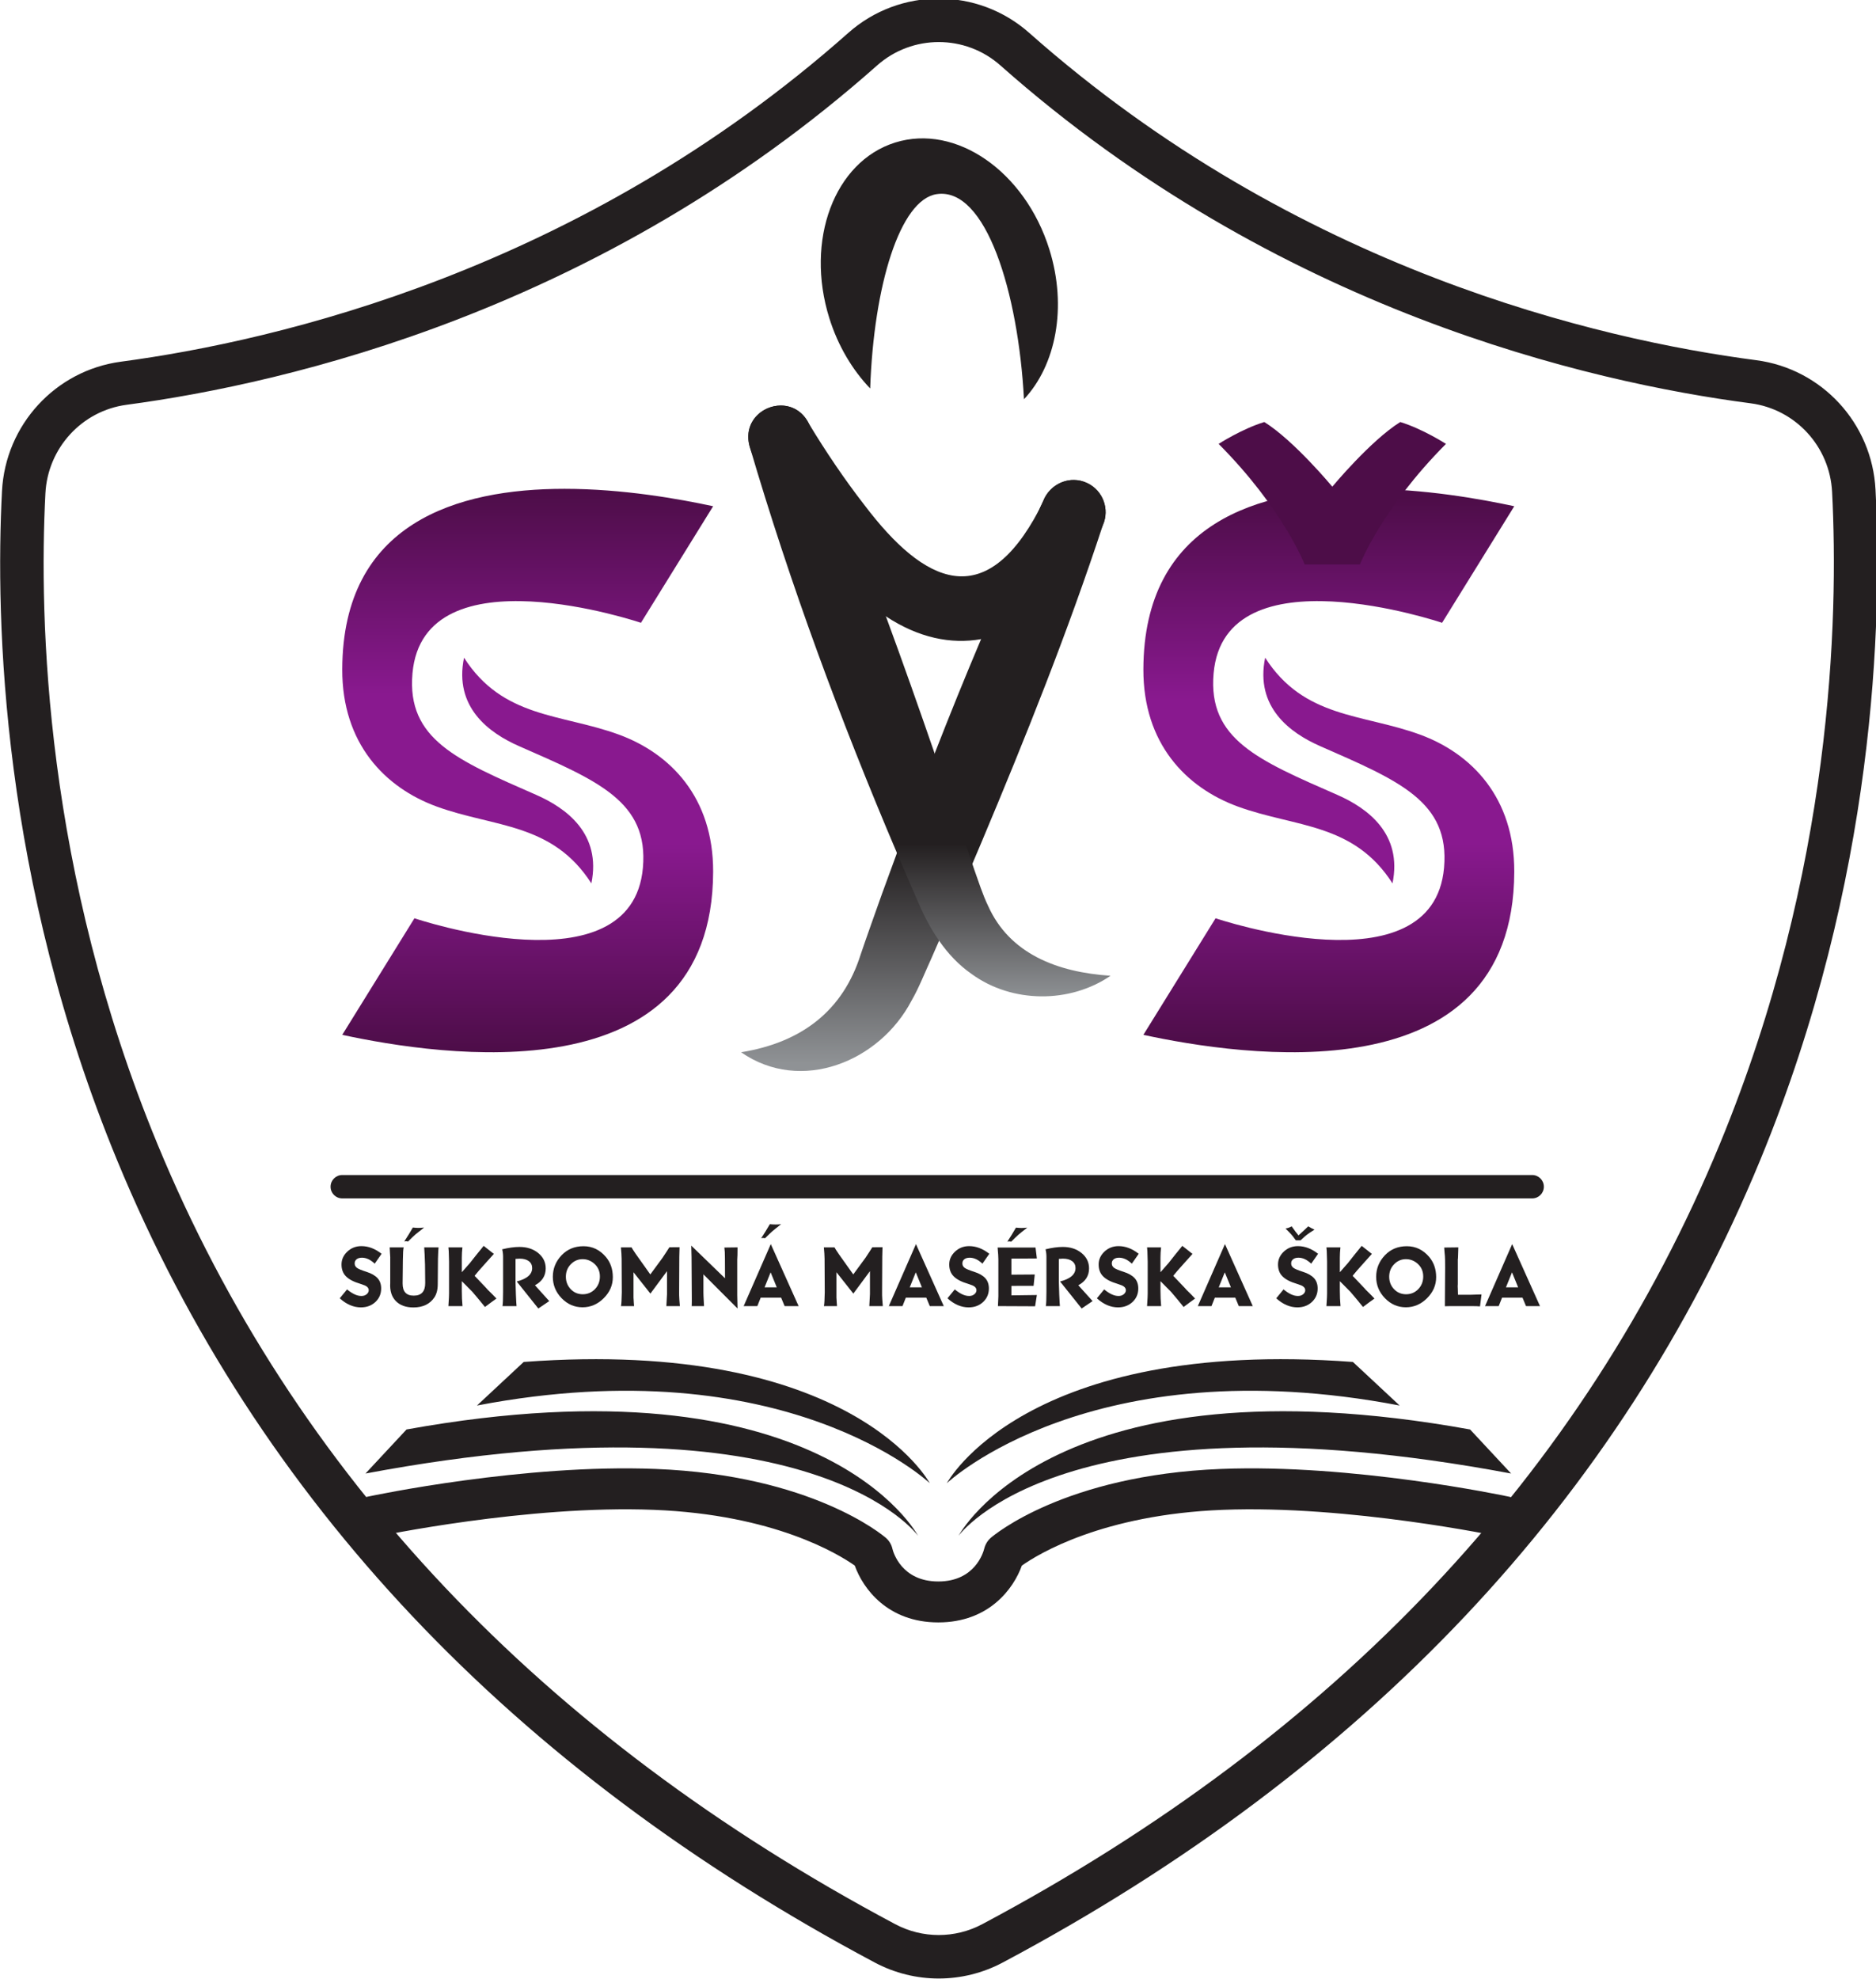
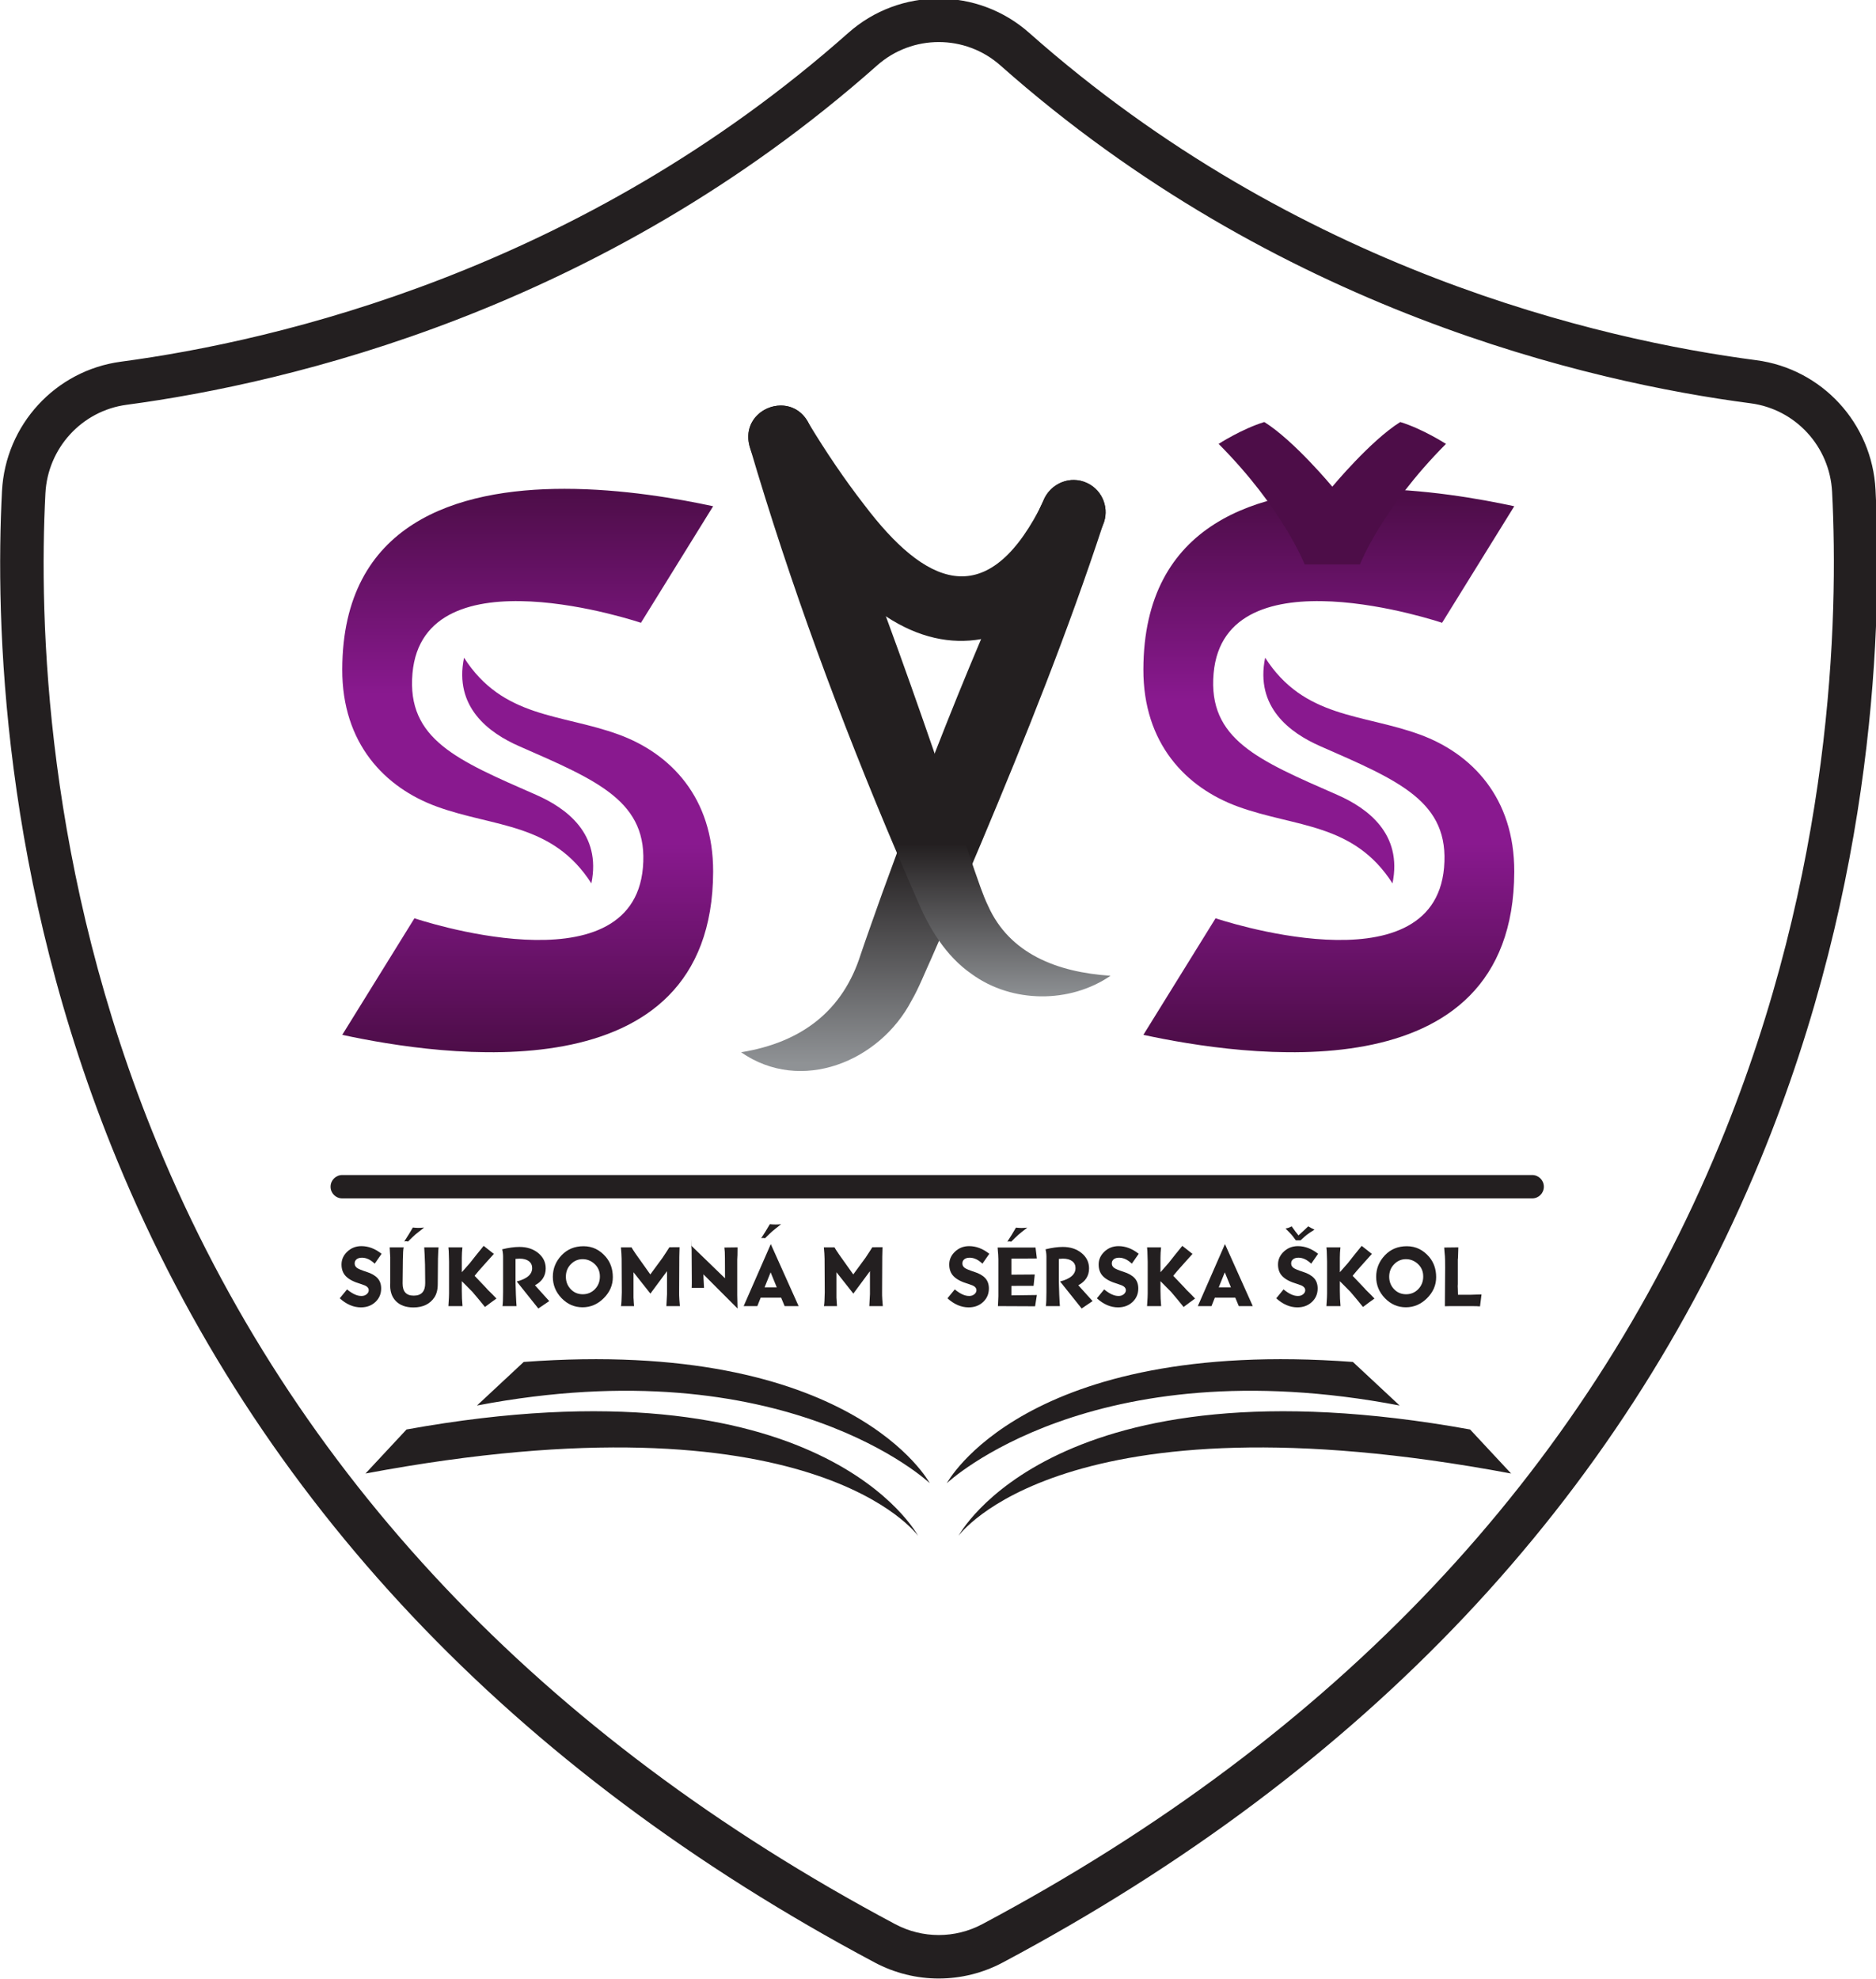
<svg xmlns="http://www.w3.org/2000/svg" id="svg8" version="1.1" viewBox="0 0 81.911 86.386" height="86.386mm" width="81.911mm">
  <defs id="defs2">
    <clipPath clipPathUnits="userSpaceOnUse" id="clipPath4534">
-       <path d="M 0,309.726 H 297.042 V 0 H 0 Z" id="path4532" />
-     </clipPath>
+       </clipPath>
    <clipPath clipPathUnits="userSpaceOnUse" id="clipPath4692">
      <path d="M 0,309.726 H 297.042 V 0 H 0 Z" id="path4690" />
    </clipPath>
    <linearGradient x1="0" y1="0" x2="1" y2="0" gradientUnits="userSpaceOnUse" gradientTransform="matrix(0,48.033,48.033,0,196.77,167.615)" spreadMethod="pad" id="linearGradient4833">
      <stop style="stop-opacity:1;stop-color:#89198f" offset="0" id="stop4827" />
      <stop style="stop-opacity:1;stop-color:#89198f" offset="0.478" id="stop4829" />
      <stop style="stop-opacity:1;stop-color:#4d0d48" offset="1" id="stop4831" />
    </linearGradient>
    <linearGradient x1="0" y1="0" x2="1" y2="0" gradientUnits="userSpaceOnUse" gradientTransform="matrix(0,-48.02,-48.02,0,196.77,195.782)" spreadMethod="pad" id="linearGradient4855">
      <stop style="stop-opacity:1;stop-color:#89198f" offset="0" id="stop4849" />
      <stop style="stop-opacity:1;stop-color:#89198f" offset="0.478" id="stop4851" />
      <stop style="stop-opacity:1;stop-color:#4d0d48" offset="1" id="stop4853" />
    </linearGradient>
    <clipPath clipPathUnits="userSpaceOnUse" id="clipPath4865">
      <path d="M 0,309.726 H 297.042 V 0 H 0 Z" id="path4863" />
    </clipPath>
    <linearGradient x1="0" y1="0" x2="1" y2="0" gradientUnits="userSpaceOnUse" gradientTransform="matrix(0,55.115,55.115,0,146.617,145.706)" spreadMethod="pad" id="linearGradient4889">
      <stop style="stop-opacity:1;stop-color:#8f9295" offset="0" id="stop4883" />
      <stop style="stop-opacity:1;stop-color:#231f20" offset="0.474" id="stop4885" />
      <stop style="stop-opacity:1;stop-color:#231f20" offset="1" id="stop4887" />
    </linearGradient>
    <linearGradient x1="0" y1="0" x2="1" y2="0" gradientUnits="userSpaceOnUse" gradientTransform="matrix(0,40.637,40.637,0,147.368,153.511)" spreadMethod="pad" id="linearGradient4911">
      <stop style="stop-opacity:1;stop-color:#8f9295" offset="0" id="stop4905" />
      <stop style="stop-opacity:1;stop-color:#231f20" offset="0.474" id="stop4907" />
      <stop style="stop-opacity:1;stop-color:#231f20" offset="1" id="stop4909" />
    </linearGradient>
    <clipPath clipPathUnits="userSpaceOnUse" id="clipPath4921">
      <path d="M 0,309.726 H 297.042 V 0 H 0 Z" id="path4919" />
    </clipPath>
    <linearGradient x1="0" y1="0" x2="1" y2="0" gradientUnits="userSpaceOnUse" gradientTransform="matrix(0,48.393,48.393,0,97.679,168.092)" spreadMethod="pad" id="linearGradient4945">
      <stop style="stop-opacity:1;stop-color:#89198f" offset="0" id="stop4939" />
      <stop style="stop-opacity:1;stop-color:#89198f" offset="0.478" id="stop4941" />
      <stop style="stop-opacity:1;stop-color:#4d0d48" offset="1" id="stop4943" />
    </linearGradient>
    <linearGradient x1="0" y1="0" x2="1" y2="0" gradientUnits="userSpaceOnUse" gradientTransform="matrix(0,-49.155,-49.155,0,97.679,196.222)" spreadMethod="pad" id="linearGradient4967">
      <stop style="stop-opacity:1;stop-color:#89198f" offset="0" id="stop4961" />
      <stop style="stop-opacity:1;stop-color:#89198f" offset="0.478" id="stop4963" />
      <stop style="stop-opacity:1;stop-color:#4d0d48" offset="1" id="stop4965" />
    </linearGradient>
    <clipPath clipPathUnits="userSpaceOnUse" id="clipPath4977">
      <path d="M 0,309.726 H 297.042 V 0 H 0 Z" id="path4975" />
    </clipPath>
    <clipPath clipPathUnits="userSpaceOnUse" id="clipPath5103">
      <path d="M 0,309.726 H 297.042 V 0 H 0 Z" id="path5101" />
    </clipPath>
  </defs>
  <g transform="translate(-108.315,-159.996)" id="layer1">
    <g transform="matrix(0.353,0,0,-0.353,96.875,257.821)" id="g4815">
      <g id="g4817">
        <g id="g4823">
          <g id="g4825">
            <path id="path4835" style="fill:url(#linearGradient4833);stroke:none" d="m 173.832,194.337 c -0.023,-9.155 5.255,-14.62 11.693,-16.968 v 0 c 7.093,-2.588 14.31,-1.984 19.121,-9.5 v 0 c 1.262,6.132 -3.091,9.31 -6.827,10.948 v 0 c -9.741,4.269 -16.022,6.849 -15.3,15.027 v 0 c 1.356,15.371 28.26,6.253 28.26,6.253 v 0 l 8.929,14.418 c -4.24,0.913 -11.176,2.153 -18.387,2.153 v 0 c -13.258,0 -27.441,-4.194 -27.489,-22.331" />
          </g>
        </g>
      </g>
    </g>
    <g transform="matrix(0.353,0,0,-0.353,96.875,257.821)" id="g4837">
      <g id="g4839">
        <g id="g4845">
          <g id="g4847">
            <path id="path4857" style="fill:url(#linearGradient4855);stroke:none" d="m 195.721,184.834 c 9.741,-4.269 16.023,-6.849 15.301,-15.027 v 0 c -1.356,-15.371 -28.26,-6.253 -28.26,-6.253 v 0 l -8.93,-14.418 c 12.037,-2.59 45.804,-7.823 45.876,20.178 v 0 c 0.023,9.155 -5.254,14.619 -11.693,16.968 v 0 c -7.092,2.588 -14.31,1.984 -19.12,9.5 v 0 c -1.263,-6.132 3.09,-9.311 6.826,-10.948" />
          </g>
        </g>
      </g>
    </g>
    <g transform="matrix(0.353,0,0,-0.353,96.875,257.821)" id="g4859">
      <g clip-path="url(#clipPath4865)" id="g4861">
        <g transform="translate(200.337,207.312)" id="g4867">
          <path id="path4869" style="fill:#4d0d48;fill-opacity:1;fill-rule:nonzero;stroke:none" d="m 0,0 h -6.554 c 0,0 -2.666,6.895 -10.643,14.912 0,0 2.887,1.864 5.652,2.705 3.688,-2.304 8.408,-7.997 8.408,-7.997 0,0 4.719,5.693 8.407,7.997 2.766,-0.841 5.652,-2.705 5.652,-2.705 C 2.945,6.895 0.279,0 0.279,0 h -6.554" />
        </g>
      </g>
    </g>
    <g transform="matrix(0.353,0,0,-0.353,96.875,257.821)" id="g4871">
      <g id="g4873">
        <g id="g4879">
          <g id="g4881">
            <path id="path4891" style="fill:url(#linearGradient4889);stroke:none" d="m 161.452,215.175 c -0.169,-0.353 -0.532,-1.131 -0.532,-1.131 v 0 l -7.161,-15.967 c -1.986,-4.686 -3.895,-9.405 -5.744,-14.147 v 0 c -1.594,-4.086 -3.145,-8.189 -4.663,-12.304 v 0 c -0.622,-1.685 -1.242,-3.372 -1.854,-5.06 v 0 c -0.568,-1.593 -2.114,-5.93 -2.624,-7.465 v 0 c -2.186,-6.949 -7.258,-10.897 -14.801,-12.118 v 0 c 7.401,-5.14 17.15,-1.173 21.095,6.408 v 0 c 0.871,1.485 1.699,3.594 2.409,5.128 v 0 c 0.324,0.741 0.654,1.497 0.986,2.259 v 0 c 1.363,3.12 2.775,6.367 4.112,9.502 v 0 c 0.386,0.906 0.769,1.806 1.139,2.686 v 0 c 5.428,12.913 10.639,25.912 15.015,39.231 v 0 c 0.001,0.001 0.001,0.002 0.001,0.003 v 0 c 0.843,1.939 0.018,4.223 -1.901,5.157 v 0 c -0.557,0.276 -1.144,0.404 -1.72,0.404 v 0 c -1.604,0.001 -3.131,-0.994 -3.757,-2.586" />
          </g>
        </g>
      </g>
    </g>
    <g transform="matrix(0.353,0,0,-0.353,96.875,257.821)" id="g4893">
      <g id="g4895">
        <g id="g4901">
          <g id="g4903">
            <path id="path4913" style="fill:url(#linearGradient4911);stroke:none" d="m 125.117,221.966 c 5.026,-17.113 11.246,-33.917 18.235,-50.34 v 0 c 0.895,-2.104 1.798,-4.202 2.718,-6.292 v 0 c 0.688,-1.591 1.505,-3.137 2.493,-4.556 v 0 c 1.102,-1.581 2.42,-3.004 4.049,-4.133 v 0 c 5.008,-3.631 12.165,-3.629 17.159,-0.201 v 0 c -6.615,0.436 -12.495,2.723 -15.147,8.646 v 0 c -0.647,1.333 -1.187,3.013 -1.692,4.431 v 0 c -0.085,0.252 -0.171,0.507 -0.257,0.759 v 0 c -1.53,4.51 -3.081,9.073 -4.66,13.65 v 0 c -1.956,5.668 -3.96,11.347 -6.03,16.966 v 0 c -1.662,4.515 -3.363,8.992 -5.125,13.379 v 0 c -1.305,3.279 -2.656,6.545 -4.085,9.778 v 0 l -0.315,0.671 c -0.779,1.567 -2.129,2.242 -3.47,2.243 v 0 c -2.335,0 -4.645,-2.049 -3.873,-5.001" />
          </g>
        </g>
      </g>
    </g>
    <g transform="matrix(0.353,0,0,-0.353,96.875,257.821)" id="g4915">
      <g clip-path="url(#clipPath4921)" id="g4917">
        <g transform="translate(141.985,200.896)" id="g4923">
          <path id="path4925" style="fill:#231f20;fill-opacity:1;fill-rule:nonzero;stroke:none" d="m 0,0 c 4.046,-2.671 8.06,-3.474 11.774,-2.819 5.362,0.945 10.097,4.935 13.39,10.774 0.627,1.095 1.182,2.158 1.68,3.346 10e-4,10e-4 10e-4,0.002 0.002,0.002 0.842,1.939 0.018,4.223 -1.901,5.158 -2.11,1.042 -4.628,-0.018 -5.478,-2.183 -0.17,-0.352 -0.33,-0.708 -0.498,-1.061 -0.02,-0.04 -0.034,-0.069 -0.034,-0.069 -6.691,-12.67 -14.137,-9.22 -21.574,0.595 -2.46,3.162 -4.823,6.668 -6.886,10.085 -2.136,4.297 -8.559,1.889 -7.343,-2.759 0,0 0.216,-0.829 0.491,-1.284 1.172,-1.954 2.333,-3.747 3.574,-5.576 C -9.369,9.297 -5.823,4.32 -0.922,0.64 -0.615,0.415 -0.307,0.203 0,0" />
        </g>
      </g>
    </g>
    <g transform="matrix(0.353,0,0,-0.353,96.875,257.821)" id="g4927">
      <g id="g4929">
        <g id="g4935">
          <g id="g4937">
            <path id="path4947" style="fill:url(#linearGradient4945);stroke:none" d="m 74.741,194.337 c -0.024,-9.155 5.255,-14.62 11.692,-16.968 v 0 c 7.093,-2.588 14.311,-1.984 19.121,-9.5 v 0 c 1.262,6.132 -3.091,9.31 -6.826,10.948 v 0 c -9.74,4.269 -16.022,6.849 -15.301,15.027 v 0 c 1.357,15.371 28.26,6.253 28.26,6.253 v 0 l 8.929,14.418 c -4.24,0.913 -11.176,2.153 -18.387,2.153 v 0 c -13.258,0 -27.441,-4.194 -27.488,-22.331" />
          </g>
        </g>
      </g>
    </g>
    <g transform="matrix(0.353,0,0,-0.353,96.875,257.821)" id="g4949">
      <g id="g4951">
        <g id="g4957">
          <g id="g4959">
            <path id="path4969" style="fill:url(#linearGradient4967);stroke:none" d="m 96.629,184.834 c 9.741,-4.269 16.023,-6.849 15.301,-15.027 v 0 c -1.356,-15.371 -28.26,-6.253 -28.26,-6.253 v 0 l -8.929,-14.418 c 12.036,-2.59 45.803,-7.823 45.875,20.178 v 0 c 0.025,9.155 -5.254,14.619 -11.692,16.968 v 0 c -7.093,2.588 -14.311,1.984 -19.121,9.5 v 0 c -1.263,-6.132 3.091,-9.311 6.826,-10.948" />
          </g>
        </g>
      </g>
    </g>
    <g transform="matrix(0.353,0,0,-0.353,96.875,257.821)" id="g4971">
      <g clip-path="url(#clipPath4977)" id="g4973">
        <g transform="translate(148.523,271.923)" id="g4979">
          <path id="path4981" style="fill:#231f20;fill-opacity:1;fill-rule:nonzero;stroke:none" d="m 0,0 c -2.725,0 -5.451,-0.963 -7.624,-2.89 -34.166,-30.297 -72.824,-39.3 -92.826,-41.971 -5.535,-0.739 -9.76,-5.347 -10.049,-10.957 -0.804,-15.578 -0.072,-46.751 13.867,-80.496 16.83,-40.744 47.527,-73.198 91.239,-96.458 3.377,-1.797 7.408,-1.797 10.783,0.001 43.706,23.259 74.401,55.733 91.233,96.52 13.941,33.784 14.676,65.007 13.874,80.613 -0.289,5.624 -4.529,10.234 -10.083,10.961 C 80.418,-42.061 41.773,-33.154 7.622,-2.888 5.449,-0.962 2.725,0 0,0 m -0.003,-239.497 c -2.719,0 -5.438,0.66 -7.917,1.979 -44.843,23.862 -76.362,57.222 -93.681,99.152 -14.342,34.719 -15.096,66.796 -14.268,82.826 0.422,8.194 6.607,14.926 14.707,16.008 19.395,2.589 56.874,11.316 89.971,40.664 6.378,5.658 16.001,5.658 22.379,0.004 33.077,-29.315 70.538,-37.947 89.923,-40.483 8.128,-1.061 14.334,-7.798 14.756,-16.016 0.826,-16.056 0.068,-48.181 -14.274,-82.939 -17.322,-41.973 -48.839,-75.354 -93.676,-99.215 -2.481,-1.319 -5.2,-1.98 -7.92,-1.98" />
        </g>
        <g transform="translate(148.268,253.114)" id="g4983">
-           <path id="path4985" style="fill:#231f20;fill-opacity:1;fill-rule:nonzero;stroke:none" d="m 0,0 c 6.087,0.911 10.087,-12.128 10.797,-25.365 3.948,4.202 5.374,11.393 3.135,18.543 -3.02,9.644 -11.559,15.555 -19.073,13.203 -7.514,-2.353 -11.158,-12.079 -8.138,-21.723 1.078,-3.444 2.863,-6.408 5.051,-8.693 C -7.786,-11.298 -4.547,-0.68 0,0" />
-         </g>
+           </g>
        <g transform="translate(221.922,128.907)" id="g4987">
          <path id="path4989" style="fill:#231f20;fill-opacity:1;fill-rule:nonzero;stroke:none" d="m 0,0 h -147.181 c -0.799,0 -1.446,0.648 -1.446,1.447 0,0.798 0.647,1.446 1.446,1.446 H 0 C 0.799,2.893 1.447,2.245 1.447,1.447 1.447,0.648 0.799,0 0,0" />
        </g>
        <g transform="translate(148.467,76.468)" id="g4991">
-           <path id="path4993" style="fill:#231f20;fill-opacity:1;fill-rule:nonzero;stroke:none" d="m 0,0 c -6.25,0 -9.313,4.166 -10.334,7.029 -2.038,1.438 -9.98,6.302 -24.821,6.893 -15.644,0.626 -34.24,-3.294 -34.426,-3.333 -1.367,-0.294 -2.712,0.58 -3.003,1.948 -0.292,1.367 0.58,2.712 1.948,3.003 0.785,0.167 19.41,4.091 35.683,3.44 19.301,-0.767 28.101,-8.206 28.466,-8.523 0.413,-0.356 0.698,-0.836 0.815,-1.369 C -5.576,8.7 -4.555,5.063 0,5.063 c 4.555,0 5.576,3.637 5.678,4.053 0.124,0.509 0.412,0.998 0.809,1.341 0.365,0.317 9.165,7.756 28.466,8.523 16.27,0.648 34.899,-3.273 35.683,-3.44 1.367,-0.291 2.239,-1.635 1.948,-3.002 -0.29,-1.369 -1.635,-2.244 -3.002,-1.949 -0.187,0.039 -18.805,3.955 -34.427,3.333 C 20.329,13.332 12.388,8.477 10.333,7.028 9.313,4.164 6.249,0 0,0" />
-         </g>
+           </g>
        <g transform="translate(145.96,87.178)" id="g4995">
          <path id="path4997" style="fill:#231f20;fill-opacity:1;fill-rule:nonzero;stroke:none" d="M 0,0 C 0,0 -11.825,22.447 -63.269,13.152 L -68.345,7.703 C -12.867,18.118 0,0 0,0" />
        </g>
        <g transform="translate(147.406,93.688)" id="g4999">
          <path id="path5001" style="fill:#231f20;fill-opacity:1;fill-rule:nonzero;stroke:none" d="m 0,0 c 0,0 -9.584,18.022 -50.222,14.993 l -5.78,-5.389 C -17.841,16.899 0,0 0,0" />
        </g>
        <g transform="translate(150.974,87.178)" id="g5003">
          <path id="path5005" style="fill:#231f20;fill-opacity:1;fill-rule:nonzero;stroke:none" d="M 0,0 C 0,0 11.825,22.447 63.269,13.152 L 68.345,7.703 C 12.867,18.118 0,0 0,0" />
        </g>
        <g transform="translate(149.527,93.688)" id="g5007">
          <path id="path5009" style="fill:#231f20;fill-opacity:1;fill-rule:nonzero;stroke:none" d="m 0,0 c 0,0 9.584,18.022 50.222,14.993 l 5.78,-5.389 C 17.841,16.899 0,0 0,0" />
        </g>
        <g transform="translate(77.181,121.575)" id="g5011">
          <path id="path5013" style="fill:#231f20;fill-opacity:1;fill-rule:nonzero;stroke:none" d="m 0,0 c -0.276,0 -0.496,-0.062 -0.659,-0.188 -0.163,-0.126 -0.245,-0.299 -0.245,-0.519 0,-0.217 0.087,-0.394 0.26,-0.532 0.182,-0.142 0.579,-0.311 1.192,-0.505 0.617,-0.195 1.077,-0.458 1.378,-0.787 0.298,-0.327 0.447,-0.752 0.447,-1.278 0,-0.666 -0.238,-1.223 -0.713,-1.67 -0.475,-0.443 -1.073,-0.665 -1.793,-0.665 -0.918,0 -1.791,0.374 -2.617,1.123 l 0.904,1.101 c 0.66,-0.55 1.256,-0.821 1.787,-0.813 0.246,0 0.455,0.068 0.628,0.207 0.178,0.145 0.267,0.311 0.267,0.5 0,0.252 -0.16,0.45 -0.48,0.595 -0.113,0.05 -0.297,0.116 -0.552,0.198 -0.809,0.237 -1.402,0.544 -1.777,0.92 -0.373,0.372 -0.558,0.863 -0.558,1.473 0,0.607 0.237,1.137 0.713,1.59 0.481,0.454 1.065,0.682 1.75,0.682 0.861,0 1.693,-0.317 2.494,-0.948 L 1.575,-0.739 C 1.057,-0.246 0.532,0 0,0" />
        </g>
        <g transform="translate(84.867,125.305)" id="g5015">
          <path id="path5017" style="fill:#231f20;fill-opacity:1;fill-rule:nonzero;stroke:none" d="m 0,0 c -0.528,-0.412 -0.881,-0.691 -1.059,-0.841 -0.215,-0.187 -0.528,-0.485 -0.936,-0.893 -0.163,0.049 -0.318,0.049 -0.468,0 0.415,0.638 0.772,1.216 1.069,1.734 0.291,-0.028 0.52,-0.043 0.687,-0.043 0.17,0 0.405,0.015 0.707,0.043 m -4.261,-2.452 h 1.735 C -2.587,-2.669 -2.621,-3.185 -2.628,-4 L -2.66,-6.91 c -0.003,-0.507 0.11,-0.887 0.341,-1.139 0.23,-0.252 0.578,-0.376 1.043,-0.372 0.95,0 1.42,0.526 1.409,1.58 l -0.022,2.218 v 0.017 c -0.028,0.904 -0.061,1.622 -0.1,2.154 H 1.787 C 1.759,-2.619 1.734,-3.091 1.713,-3.867 L 1.687,-6.995 c 0,-0.681 -0.141,-1.231 -0.421,-1.65 -0.55,-0.819 -1.408,-1.232 -2.575,-1.239 -0.954,0 -1.688,0.268 -2.202,0.804 -0.514,0.535 -0.741,1.27 -0.68,2.207 v 2.926 c 0.01,0.131 0.002,0.374 -0.028,0.728 -0.028,0.363 -0.042,0.617 -0.042,0.767" />
        </g>
        <g transform="translate(89.53,118.671)" id="g5019">
          <path id="path5021" style="fill:#231f20;fill-opacity:1;fill-rule:nonzero;stroke:none" d="m 0,0 v -1.202 c 0,-0.642 0.028,-1.27 0.085,-1.883 h -1.744 c 0.059,0.894 0.087,1.413 0.079,1.559 V 2.426 C -1.591,2.5 -1.598,2.738 -1.601,3.139 -1.604,3.558 -1.624,3.904 -1.659,4.182 H 0.074 C 0.024,3.728 0,3.302 0,2.904 V 1.106 l 1.011,1.15 c 0.5,0.641 1.063,1.346 1.691,2.111 L 3.963,3.373 C 3.683,3.064 3.38,2.728 3.054,2.362 2.535,1.777 2.222,1.424 2.112,1.304 L 1.58,0.665 2.984,-0.809 c 0.085,-0.116 0.335,-0.374 0.75,-0.77 0.362,-0.373 0.544,-0.563 0.548,-0.569 -0.39,-0.274 -0.863,-0.622 -1.42,-1.043 -0.479,0.599 -0.993,1.219 -1.543,1.862 z" />
        </g>
        <g transform="translate(94.636,117.352)" id="g5023">
          <path id="path5025" style="fill:#231f20;fill-opacity:1;fill-rule:nonzero;stroke:none" d="m 0,0 v 4.336 c 0,0.319 -0.037,0.628 -0.111,0.926 0.794,0.194 1.507,0.292 2.137,0.292 0.933,0 1.706,-0.252 2.32,-0.755 0.617,-0.504 0.925,-1.137 0.925,-1.9 0,-0.918 -0.443,-1.613 -1.33,-2.085 L 5.708,-1.144 4.356,-2.059 1.687,1.282 C 2.952,1.605 3.589,2.154 3.596,2.932 3.596,3.3 3.458,3.588 3.181,3.796 2.904,4.003 2.52,4.107 2.026,4.107 1.906,4.107 1.743,4.097 1.537,4.075 V 1.176 c 0,-0.273 0.017,-0.785 0.048,-1.537 0.032,-0.752 0.059,-1.22 0.08,-1.405 H -0.074 C -0.024,-1.485 0,-0.896 0,0" />
        </g>
        <g transform="translate(106.608,119.246)" id="g5027">
          <path id="path5029" style="fill:#231f20;fill-opacity:1;fill-rule:nonzero;stroke:none" d="m 0,0 c 0.003,0.62 -0.211,1.135 -0.644,1.542 -0.433,0.404 -0.931,0.606 -1.495,0.606 -0.563,0 -1.049,-0.209 -1.458,-0.627 -0.407,-0.418 -0.611,-0.933 -0.611,-1.542 0,-0.607 0.2,-1.122 0.602,-1.543 0.396,-0.418 0.893,-0.628 1.489,-0.628 0.592,0 1.092,0.21 1.5,0.628 C -0.206,-1.143 0,-0.621 0,0 m 0.761,2.398 c 0.559,-0.676 0.84,-1.503 0.84,-2.478 0,-0.982 -0.374,-1.848 -1.122,-2.596 -0.752,-0.752 -1.626,-1.128 -2.623,-1.128 -1.001,0 -1.864,0.374 -2.59,1.122 -0.724,0.752 -1.085,1.634 -1.085,2.644 0,1.015 0.356,1.899 1.068,2.655 0.713,0.755 1.621,1.133 2.724,1.133 1.103,0 2.032,-0.45 2.788,-1.352" />
        </g>
        <g transform="translate(112.856,117.134)" id="g5031">
          <path id="path5033" style="fill:#231f20;fill-opacity:1;fill-rule:nonzero;stroke:none" d="m 0,0 -2.09,2.644 v -3.155 c 0.003,-0.032 0.008,-0.092 0.013,-0.18 0.006,-0.089 0.013,-0.213 0.021,-0.372 0.009,-0.161 0.021,-0.322 0.035,-0.485 h -1.618 c 0.054,0.259 0.087,0.83 0.102,1.713 L -3.559,4.314 C -3.565,4.722 -3.596,5.19 -3.648,5.719 h 1.318 c 0.058,-0.115 0.11,-0.204 0.16,-0.272 l 0.378,-0.569 1.781,-2.506 1.506,2.049 0.511,0.776 c 0.057,0.096 0.12,0.196 0.191,0.298 l 0.149,0.234 1.26,0.01 -0.01,-0.393 C 3.582,5.065 3.575,4.798 3.575,4.543 L 3.554,0.165 C 3.547,-0.037 3.556,-0.333 3.58,-0.724 3.608,-1.152 3.63,-1.428 3.645,-1.548 H 1.974 c 0.046,0.777 0.073,1.272 0.08,1.485 v 2.839 z" />
        </g>
        <g transform="translate(122.005,122.831)" id="g5035">
-           <path id="path5037" style="fill:#231f20;fill-opacity:1;fill-rule:nonzero;stroke:none" d="m 0,0 1.628,0.021 c 0,-0.758 -0.013,-1.264 -0.037,-1.516 v -4.367 l 0.037,-1.633 v -0.043 l -4.219,4.224 v -2.255 c -0.007,-0.089 0.018,-0.648 0.074,-1.676 h -1.531 l 0.011,0.063 0.01,0.448 v 0.436 l -0.032,5.101 C -4.066,-0.7 -4.078,-0.222 -4.096,0.239 L 0.08,-3.804 0.069,-1.319 C 0.069,-0.73 0.046,-0.291 0,0" />
+           <path id="path5037" style="fill:#231f20;fill-opacity:1;fill-rule:nonzero;stroke:none" d="m 0,0 1.628,0.021 c 0,-0.758 -0.013,-1.264 -0.037,-1.516 v -4.367 l 0.037,-1.633 v -0.043 l -4.219,4.224 c -0.007,-0.089 0.018,-0.648 0.074,-1.676 h -1.531 l 0.011,0.063 0.01,0.448 v 0.436 l -0.032,5.101 C -4.066,-0.7 -4.078,-0.222 -4.096,0.239 L 0.08,-3.804 0.069,-1.319 C 0.069,-0.73 0.046,-0.291 0,0" />
        </g>
        <g transform="translate(126.977,117.905)" id="g5039">
          <path id="path5041" style="fill:#231f20;fill-opacity:1;fill-rule:nonzero;stroke:none" d="M 0,0 H 1.51 L 0.75,1.861 Z m -0.415,6.08 c 0.357,0.546 0.714,1.124 1.069,1.734 0.492,-0.053 0.957,-0.053 1.394,0 C 1.487,7.374 1.122,7.08 0.952,6.931 0.721,6.726 0.425,6.441 0.063,6.08 c -0.11,0.022 -0.191,0.032 -0.245,0.032 -0.056,0 -0.134,-0.01 -0.233,-0.032 m -2.171,-8.399 3.357,7.671 3.442,-7.671 h -1.73 l -0.435,1.048 h -2.527 l -0.416,-1.048 z" />
        </g>
        <g transform="translate(137.958,117.134)" id="g5043">
          <path id="path5045" style="fill:#231f20;fill-opacity:1;fill-rule:nonzero;stroke:none" d="m 0,0 -2.09,2.644 v -3.155 c 0.003,-0.032 0.008,-0.092 0.013,-0.18 0.006,-0.089 0.013,-0.213 0.021,-0.372 0.009,-0.161 0.021,-0.322 0.035,-0.485 h -1.618 c 0.054,0.259 0.087,0.83 0.102,1.713 L -3.559,4.314 C -3.565,4.722 -3.596,5.19 -3.648,5.719 h 1.318 c 0.058,-0.115 0.11,-0.204 0.16,-0.272 l 0.378,-0.569 1.781,-2.506 1.506,2.049 0.511,0.776 c 0.057,0.096 0.12,0.196 0.191,0.298 l 0.149,0.234 1.26,0.01 -0.01,-0.393 C 3.582,5.065 3.575,4.798 3.575,4.543 L 3.554,0.165 C 3.547,-0.037 3.556,-0.333 3.58,-0.724 3.608,-1.152 3.63,-1.428 3.645,-1.548 H 1.974 c 0.046,0.777 0.073,1.272 0.08,1.485 v 2.839 z" />
        </g>
        <g transform="translate(144.931,117.905)" id="g5047">
-           <path id="path5049" style="fill:#231f20;fill-opacity:1;fill-rule:nonzero;stroke:none" d="M 0,0 H 1.51 L 0.75,1.861 Z m -2.586,-2.319 3.357,7.671 3.442,-7.671 h -1.73 l -0.435,1.048 h -2.527 l -0.416,-1.048 z" />
-         </g>
+           </g>
        <g transform="translate(152.35,121.575)" id="g5051">
          <path id="path5053" style="fill:#231f20;fill-opacity:1;fill-rule:nonzero;stroke:none" d="m 0,0 c -0.276,0 -0.496,-0.062 -0.659,-0.188 -0.163,-0.126 -0.245,-0.299 -0.245,-0.519 0,-0.217 0.087,-0.394 0.26,-0.532 0.182,-0.142 0.579,-0.311 1.192,-0.505 0.617,-0.195 1.077,-0.458 1.378,-0.787 0.298,-0.327 0.447,-0.752 0.447,-1.278 0,-0.666 -0.238,-1.223 -0.713,-1.67 -0.475,-0.443 -1.073,-0.665 -1.793,-0.665 -0.918,0 -1.791,0.374 -2.617,1.123 l 0.904,1.101 c 0.66,-0.55 1.256,-0.821 1.787,-0.813 0.246,0 0.455,0.068 0.628,0.207 0.178,0.145 0.267,0.311 0.267,0.5 0,0.252 -0.16,0.45 -0.48,0.595 -0.113,0.05 -0.297,0.116 -0.552,0.198 -0.809,0.237 -1.402,0.544 -1.777,0.92 -0.373,0.372 -0.558,0.863 -0.558,1.473 0,0.607 0.237,1.137 0.713,1.59 0.481,0.454 1.065,0.682 1.75,0.682 0.861,0 1.693,-0.317 2.494,-0.948 L 1.575,-0.739 C 1.057,-0.246 0.532,0 0,0" />
        </g>
        <g transform="translate(159.471,125.294)" id="g5055">
          <path id="path5057" style="fill:#231f20;fill-opacity:1;fill-rule:nonzero;stroke:none" d="m 0,0 c -0.554,-0.43 -0.921,-0.724 -1.102,-0.883 -0.241,-0.217 -0.535,-0.5 -0.882,-0.851 -0.111,0.021 -0.192,0.032 -0.245,0.032 -0.057,0 -0.135,-0.011 -0.234,-0.032 0.372,0.567 0.727,1.145 1.064,1.734 0.291,-0.028 0.523,-0.043 0.697,-0.043 0.177,0 0.411,0.015 0.702,0.043 m -3.575,-8.49 v 4.553 c 0,0.302 -0.03,0.779 -0.09,1.431 v 0.043 h 4.686 l 0.165,-1.351 -3.149,-0.021 v -1.984 l 2.888,0.021 -0.144,-1.404 h -1.744 l -1,-0.011 v -1.165 l 3.149,0.042 -0.218,-1.393 -4.596,0.021 c 0.018,0.252 0.035,0.658 0.053,1.218" />
        </g>
        <g transform="translate(161.842,117.352)" id="g5059">
          <path id="path5061" style="fill:#231f20;fill-opacity:1;fill-rule:nonzero;stroke:none" d="m 0,0 v 4.336 c 0,0.319 -0.037,0.628 -0.111,0.926 0.794,0.194 1.507,0.292 2.137,0.292 0.933,0 1.706,-0.252 2.32,-0.755 0.617,-0.504 0.925,-1.137 0.925,-1.9 0,-0.918 -0.443,-1.613 -1.33,-2.085 L 5.708,-1.144 4.356,-2.059 1.687,1.282 C 2.952,1.605 3.589,2.154 3.596,2.932 3.596,3.3 3.458,3.588 3.181,3.796 2.904,4.003 2.52,4.107 2.026,4.107 1.906,4.107 1.743,4.097 1.537,4.075 V 1.176 c 0,-0.273 0.017,-0.785 0.048,-1.537 0.032,-0.752 0.059,-1.22 0.08,-1.405 H -0.074 C -0.024,-1.485 0,-0.896 0,0" />
        </g>
        <g transform="translate(170.83,121.575)" id="g5063">
          <path id="path5065" style="fill:#231f20;fill-opacity:1;fill-rule:nonzero;stroke:none" d="m 0,0 c -0.276,0 -0.496,-0.062 -0.659,-0.188 -0.163,-0.126 -0.245,-0.299 -0.245,-0.519 0,-0.217 0.087,-0.394 0.26,-0.532 0.182,-0.142 0.579,-0.311 1.192,-0.505 0.617,-0.195 1.077,-0.458 1.378,-0.787 0.298,-0.327 0.447,-0.752 0.447,-1.278 0,-0.666 -0.238,-1.223 -0.713,-1.67 -0.475,-0.443 -1.073,-0.665 -1.793,-0.665 -0.918,0 -1.791,0.374 -2.617,1.123 l 0.904,1.101 c 0.66,-0.55 1.256,-0.821 1.787,-0.813 0.246,0 0.455,0.068 0.628,0.207 0.178,0.145 0.267,0.311 0.267,0.5 0,0.252 -0.16,0.45 -0.48,0.595 -0.113,0.05 -0.297,0.116 -0.552,0.198 -0.809,0.237 -1.402,0.544 -1.777,0.92 -0.373,0.372 -0.558,0.863 -0.558,1.473 0,0.607 0.237,1.137 0.713,1.59 0.481,0.454 1.065,0.682 1.75,0.682 0.861,0 1.693,-0.317 2.494,-0.948 L 1.575,-0.739 C 1.057,-0.246 0.532,0 0,0" />
        </g>
        <g transform="translate(175.946,118.671)" id="g5067">
          <path id="path5069" style="fill:#231f20;fill-opacity:1;fill-rule:nonzero;stroke:none" d="m 0,0 v -1.202 c 0,-0.642 0.028,-1.27 0.085,-1.883 h -1.744 c 0.059,0.894 0.087,1.413 0.079,1.559 V 2.426 C -1.591,2.5 -1.598,2.738 -1.601,3.139 -1.604,3.558 -1.624,3.904 -1.659,4.182 H 0.074 C 0.024,3.728 0,3.302 0,2.904 V 1.106 l 1.011,1.15 c 0.5,0.641 1.063,1.346 1.691,2.111 L 3.963,3.373 C 3.683,3.064 3.38,2.728 3.054,2.362 2.535,1.777 2.222,1.424 2.112,1.304 L 1.58,0.665 2.984,-0.809 c 0.085,-0.116 0.335,-0.374 0.75,-0.77 0.362,-0.373 0.544,-0.563 0.548,-0.569 -0.39,-0.274 -0.863,-0.622 -1.42,-1.043 -0.479,0.599 -0.993,1.219 -1.543,1.862 z" />
        </g>
        <g transform="translate(183.152,117.905)" id="g5071">
          <path id="path5073" style="fill:#231f20;fill-opacity:1;fill-rule:nonzero;stroke:none" d="M 0,0 H 1.51 L 0.75,1.861 Z m -2.586,-2.319 3.357,7.671 3.442,-7.671 h -1.73 l -0.435,1.048 h -2.527 l -0.416,-1.048 z" />
        </g>
        <g transform="translate(193.277,123.725)" id="g5075">
          <path id="path5077" style="fill:#231f20;fill-opacity:1;fill-rule:nonzero;stroke:none" d="m 0,0 h -0.59 c -0.249,0.344 -0.431,0.582 -0.548,0.713 -0.128,0.148 -0.371,0.397 -0.729,0.745 0.269,0.042 0.525,0.133 0.766,0.271 0.33,-0.475 0.61,-0.848 0.84,-1.118 0.369,0.326 0.772,0.7 1.208,1.118 C 1.21,1.569 1.467,1.433 1.719,1.319 1.278,1.039 0.974,0.835 0.804,0.707 0.626,0.572 0.358,0.337 0,0 m -0.261,-2.149 c -0.276,0 -0.496,-0.063 -0.659,-0.189 -0.163,-0.126 -0.245,-0.299 -0.245,-0.518 0,-0.217 0.087,-0.394 0.261,-0.533 0.181,-0.141 0.578,-0.31 1.191,-0.505 0.617,-0.195 1.077,-0.458 1.378,-0.787 0.298,-0.327 0.447,-0.752 0.447,-1.277 0,-0.666 -0.238,-1.224 -0.713,-1.67 -0.475,-0.443 -1.073,-0.665 -1.793,-0.665 -0.918,0 -1.791,0.374 -2.617,1.122 l 0.905,1.102 c 0.66,-0.55 1.255,-0.822 1.787,-0.814 0.245,0 0.454,0.069 0.628,0.207 0.177,0.146 0.266,0.312 0.266,0.5 0,0.252 -0.16,0.45 -0.479,0.596 -0.114,0.05 -0.298,0.115 -0.553,0.197 -0.809,0.237 -1.401,0.544 -1.776,0.92 -0.373,0.372 -0.559,0.863 -0.559,1.474 0,0.606 0.237,1.136 0.713,1.59 0.481,0.454 1.065,0.681 1.75,0.681 0.861,0 1.693,-0.316 2.494,-0.947 L 1.314,-2.889 c -0.518,0.493 -1.043,0.74 -1.575,0.74" />
        </g>
        <g transform="translate(198.133,118.671)" id="g5079">
          <path id="path5081" style="fill:#231f20;fill-opacity:1;fill-rule:nonzero;stroke:none" d="m 0,0 v -1.202 c 0,-0.642 0.028,-1.27 0.085,-1.883 h -1.744 c 0.059,0.894 0.087,1.413 0.079,1.559 V 2.426 C -1.591,2.5 -1.598,2.738 -1.601,3.139 -1.604,3.558 -1.624,3.904 -1.659,4.182 H 0.074 C 0.024,3.728 0,3.302 0,2.904 V 1.106 l 1.011,1.15 c 0.5,0.641 1.063,1.346 1.691,2.111 L 3.963,3.373 C 3.683,3.064 3.38,2.728 3.054,2.362 2.535,1.777 2.222,1.424 2.112,1.304 L 1.58,0.665 2.984,-0.809 c 0.085,-0.116 0.335,-0.374 0.75,-0.77 0.362,-0.373 0.544,-0.563 0.548,-0.569 -0.39,-0.274 -0.863,-0.622 -1.42,-1.043 -0.479,0.599 -0.993,1.219 -1.543,1.862 z" />
        </g>
        <g transform="translate(208.445,119.246)" id="g5083">
          <path id="path5085" style="fill:#231f20;fill-opacity:1;fill-rule:nonzero;stroke:none" d="m 0,0 c 0.003,0.62 -0.211,1.135 -0.644,1.542 -0.433,0.404 -0.931,0.606 -1.495,0.606 -0.563,0 -1.049,-0.209 -1.458,-0.627 -0.407,-0.418 -0.611,-0.933 -0.611,-1.542 0,-0.607 0.2,-1.122 0.602,-1.543 0.396,-0.418 0.893,-0.628 1.489,-0.628 0.592,0 1.092,0.21 1.5,0.628 C -0.206,-1.143 0,-0.621 0,0 m 0.761,2.398 c 0.559,-0.676 0.84,-1.503 0.84,-2.478 0,-0.982 -0.374,-1.848 -1.122,-2.596 -0.752,-0.752 -1.626,-1.128 -2.623,-1.128 -1.001,0 -1.864,0.374 -2.59,1.122 -0.724,0.752 -1.085,1.634 -1.085,2.644 0,1.015 0.356,1.899 1.068,2.655 0.713,0.755 1.621,1.133 2.724,1.133 1.103,0 2.032,-0.45 2.788,-1.352" />
        </g>
        <g transform="translate(212.726,121.368)" id="g5087">
          <path id="path5089" style="fill:#231f20;fill-opacity:1;fill-rule:nonzero;stroke:none" d="m 0,0 v -3.059 c -0.018,-0.149 -0.018,-0.343 0,-0.585 0.014,-0.212 0.021,-0.458 0.021,-0.734 h 1.538 c 0.134,0 0.356,0.007 0.665,0.022 0.308,0.013 0.544,0.021 0.707,0.021 L 2.745,-5.814 c -0.241,0.021 -0.543,0.032 -0.904,0.032 h -2.858 c -0.12,-0.007 -0.272,-0.011 -0.457,-0.011 h -0.128 l 0.033,4.75 c 0,0.745 -0.009,1.22 -0.027,1.426 l -0.048,0.521 c -0.007,0.092 -0.013,0.18 -0.018,0.264 -0.006,0.083 -0.01,0.143 -0.014,0.178 -0.004,0.035 -0.005,0.056 -0.005,0.063 V 1.463 L 0.063,1.484 C 0.05,1.15 0.039,0.821 0.032,0.495 0.024,0.168 0.014,0.004 0,0" />
        </g>
        <g transform="translate(218.678,117.905)" id="g5091">
-           <path id="path5093" style="fill:#231f20;fill-opacity:1;fill-rule:nonzero;stroke:none" d="M 0,0 H 1.51 L 0.75,1.861 Z m -2.586,-2.319 3.357,7.671 3.442,-7.671 h -1.73 l -0.435,1.048 h -2.527 l -0.416,-1.048 z" />
-         </g>
+           </g>
      </g>
    </g>
  </g>
</svg>